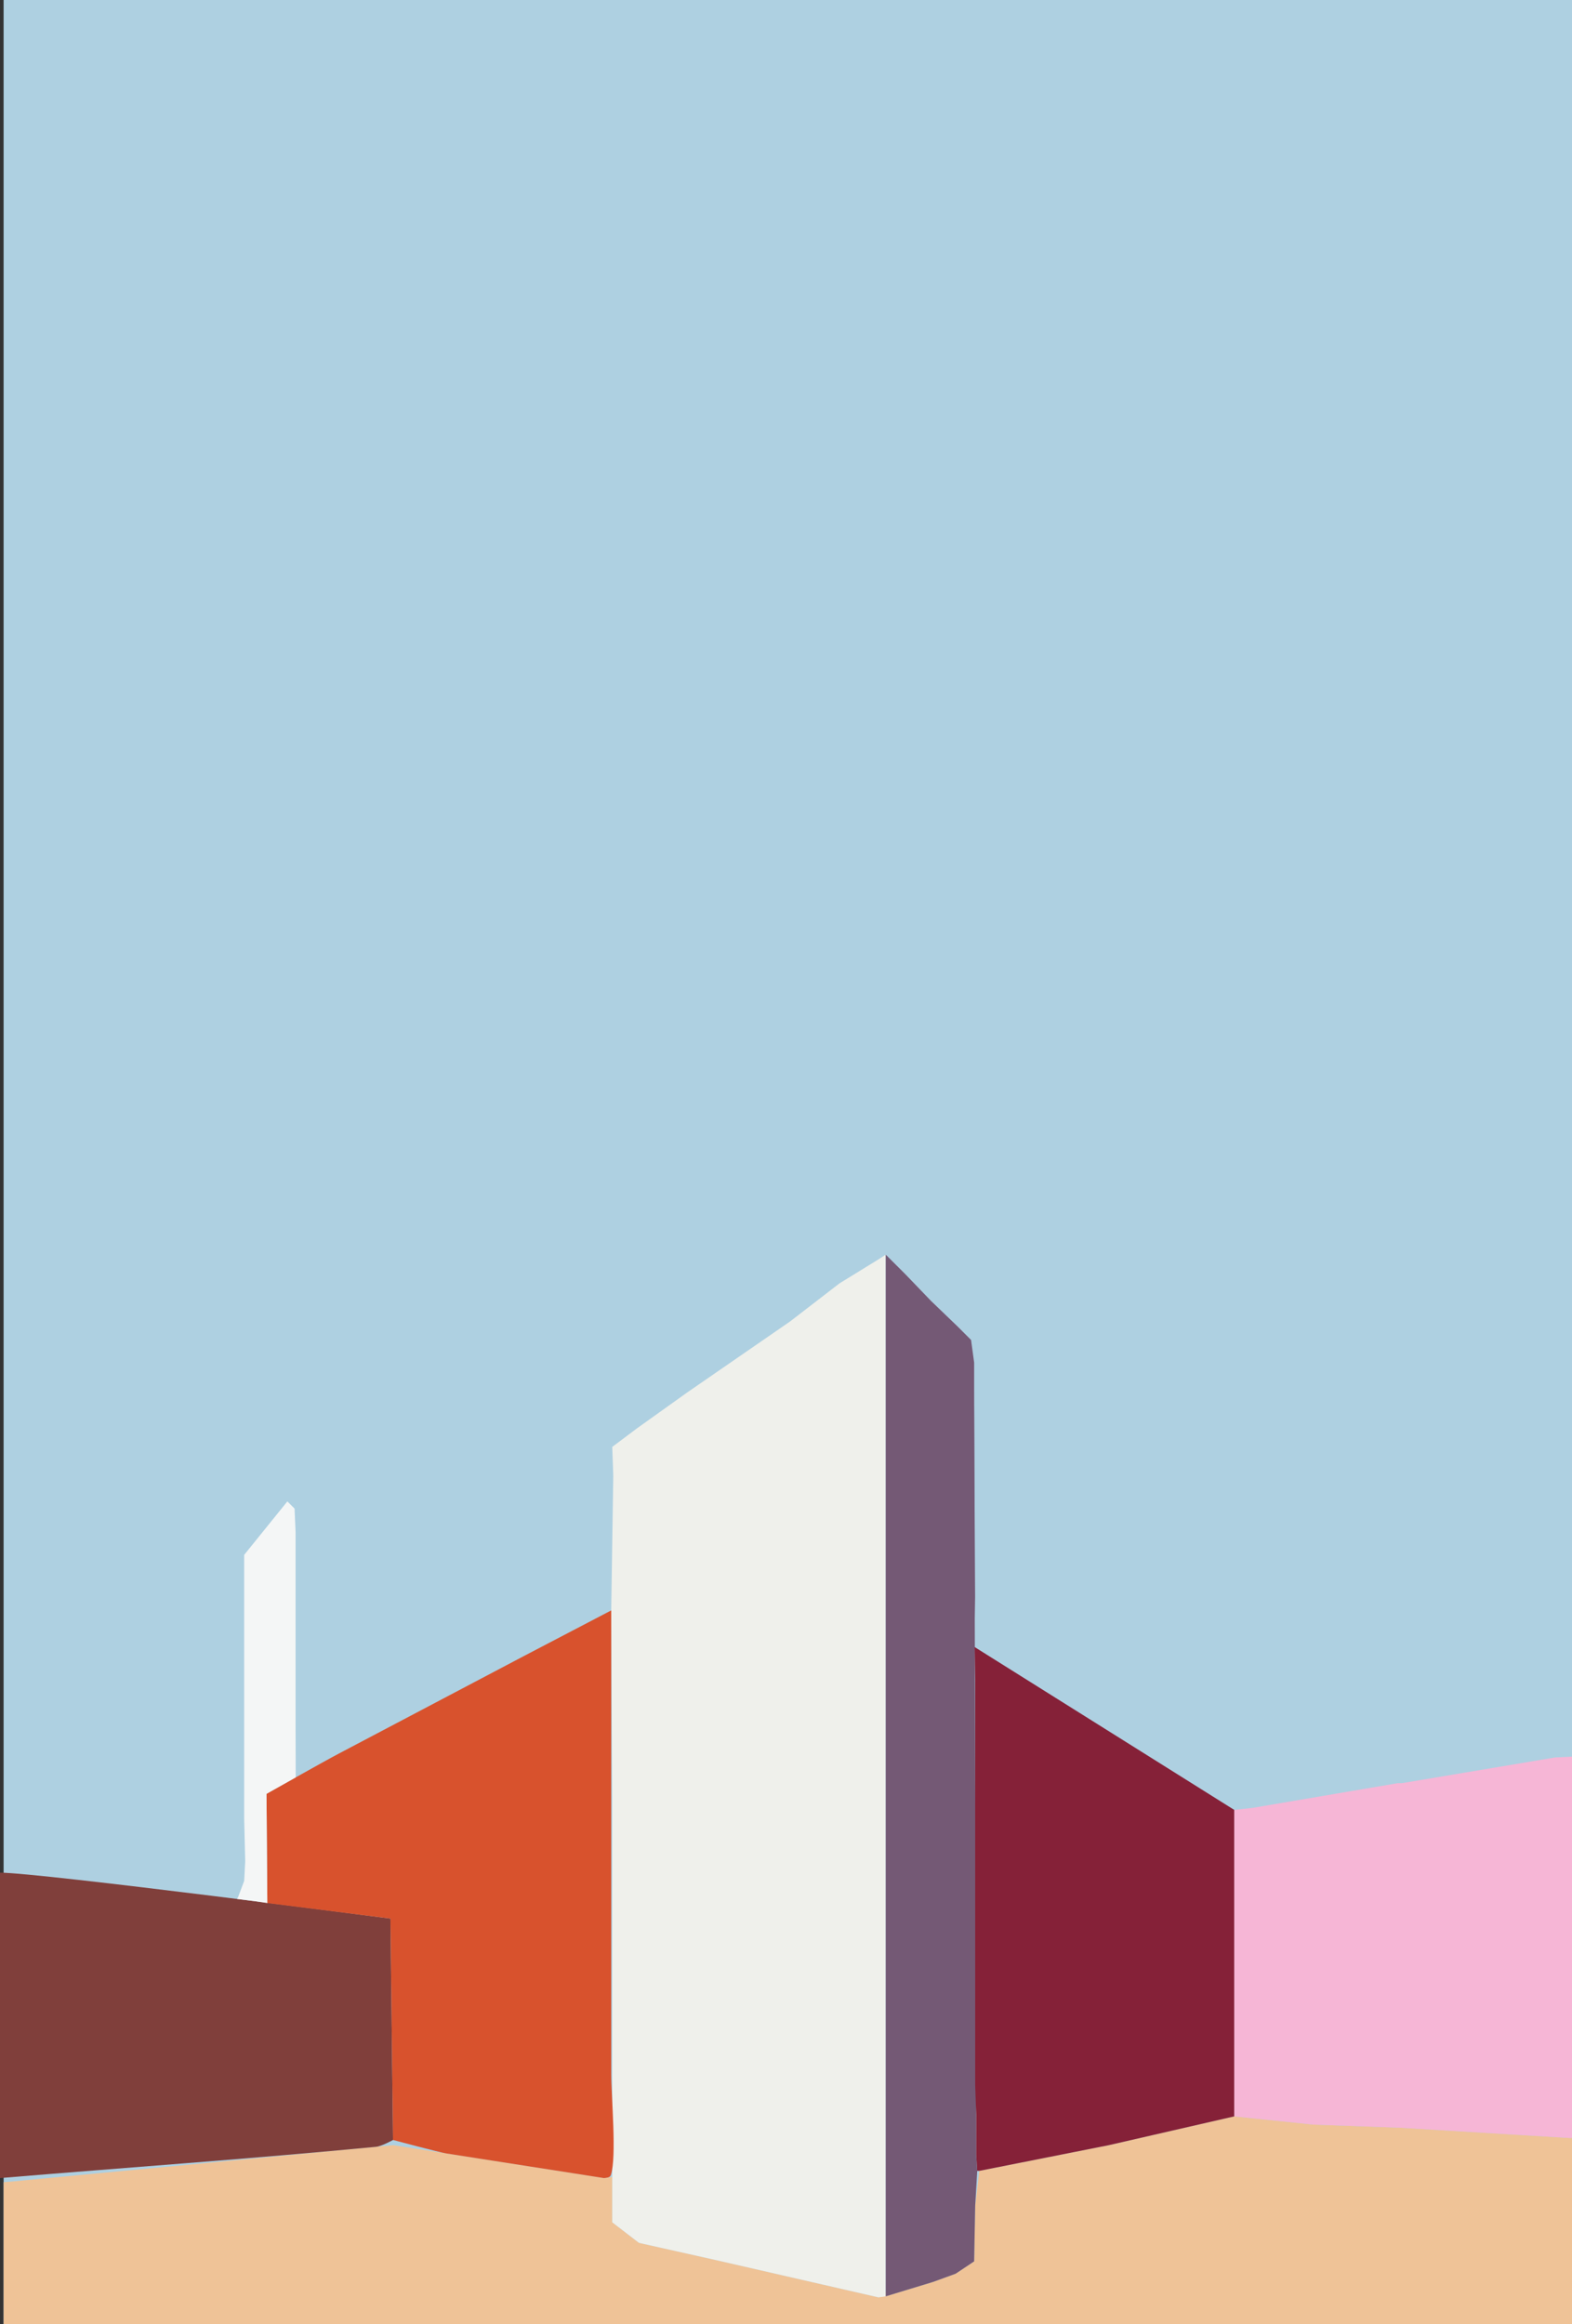
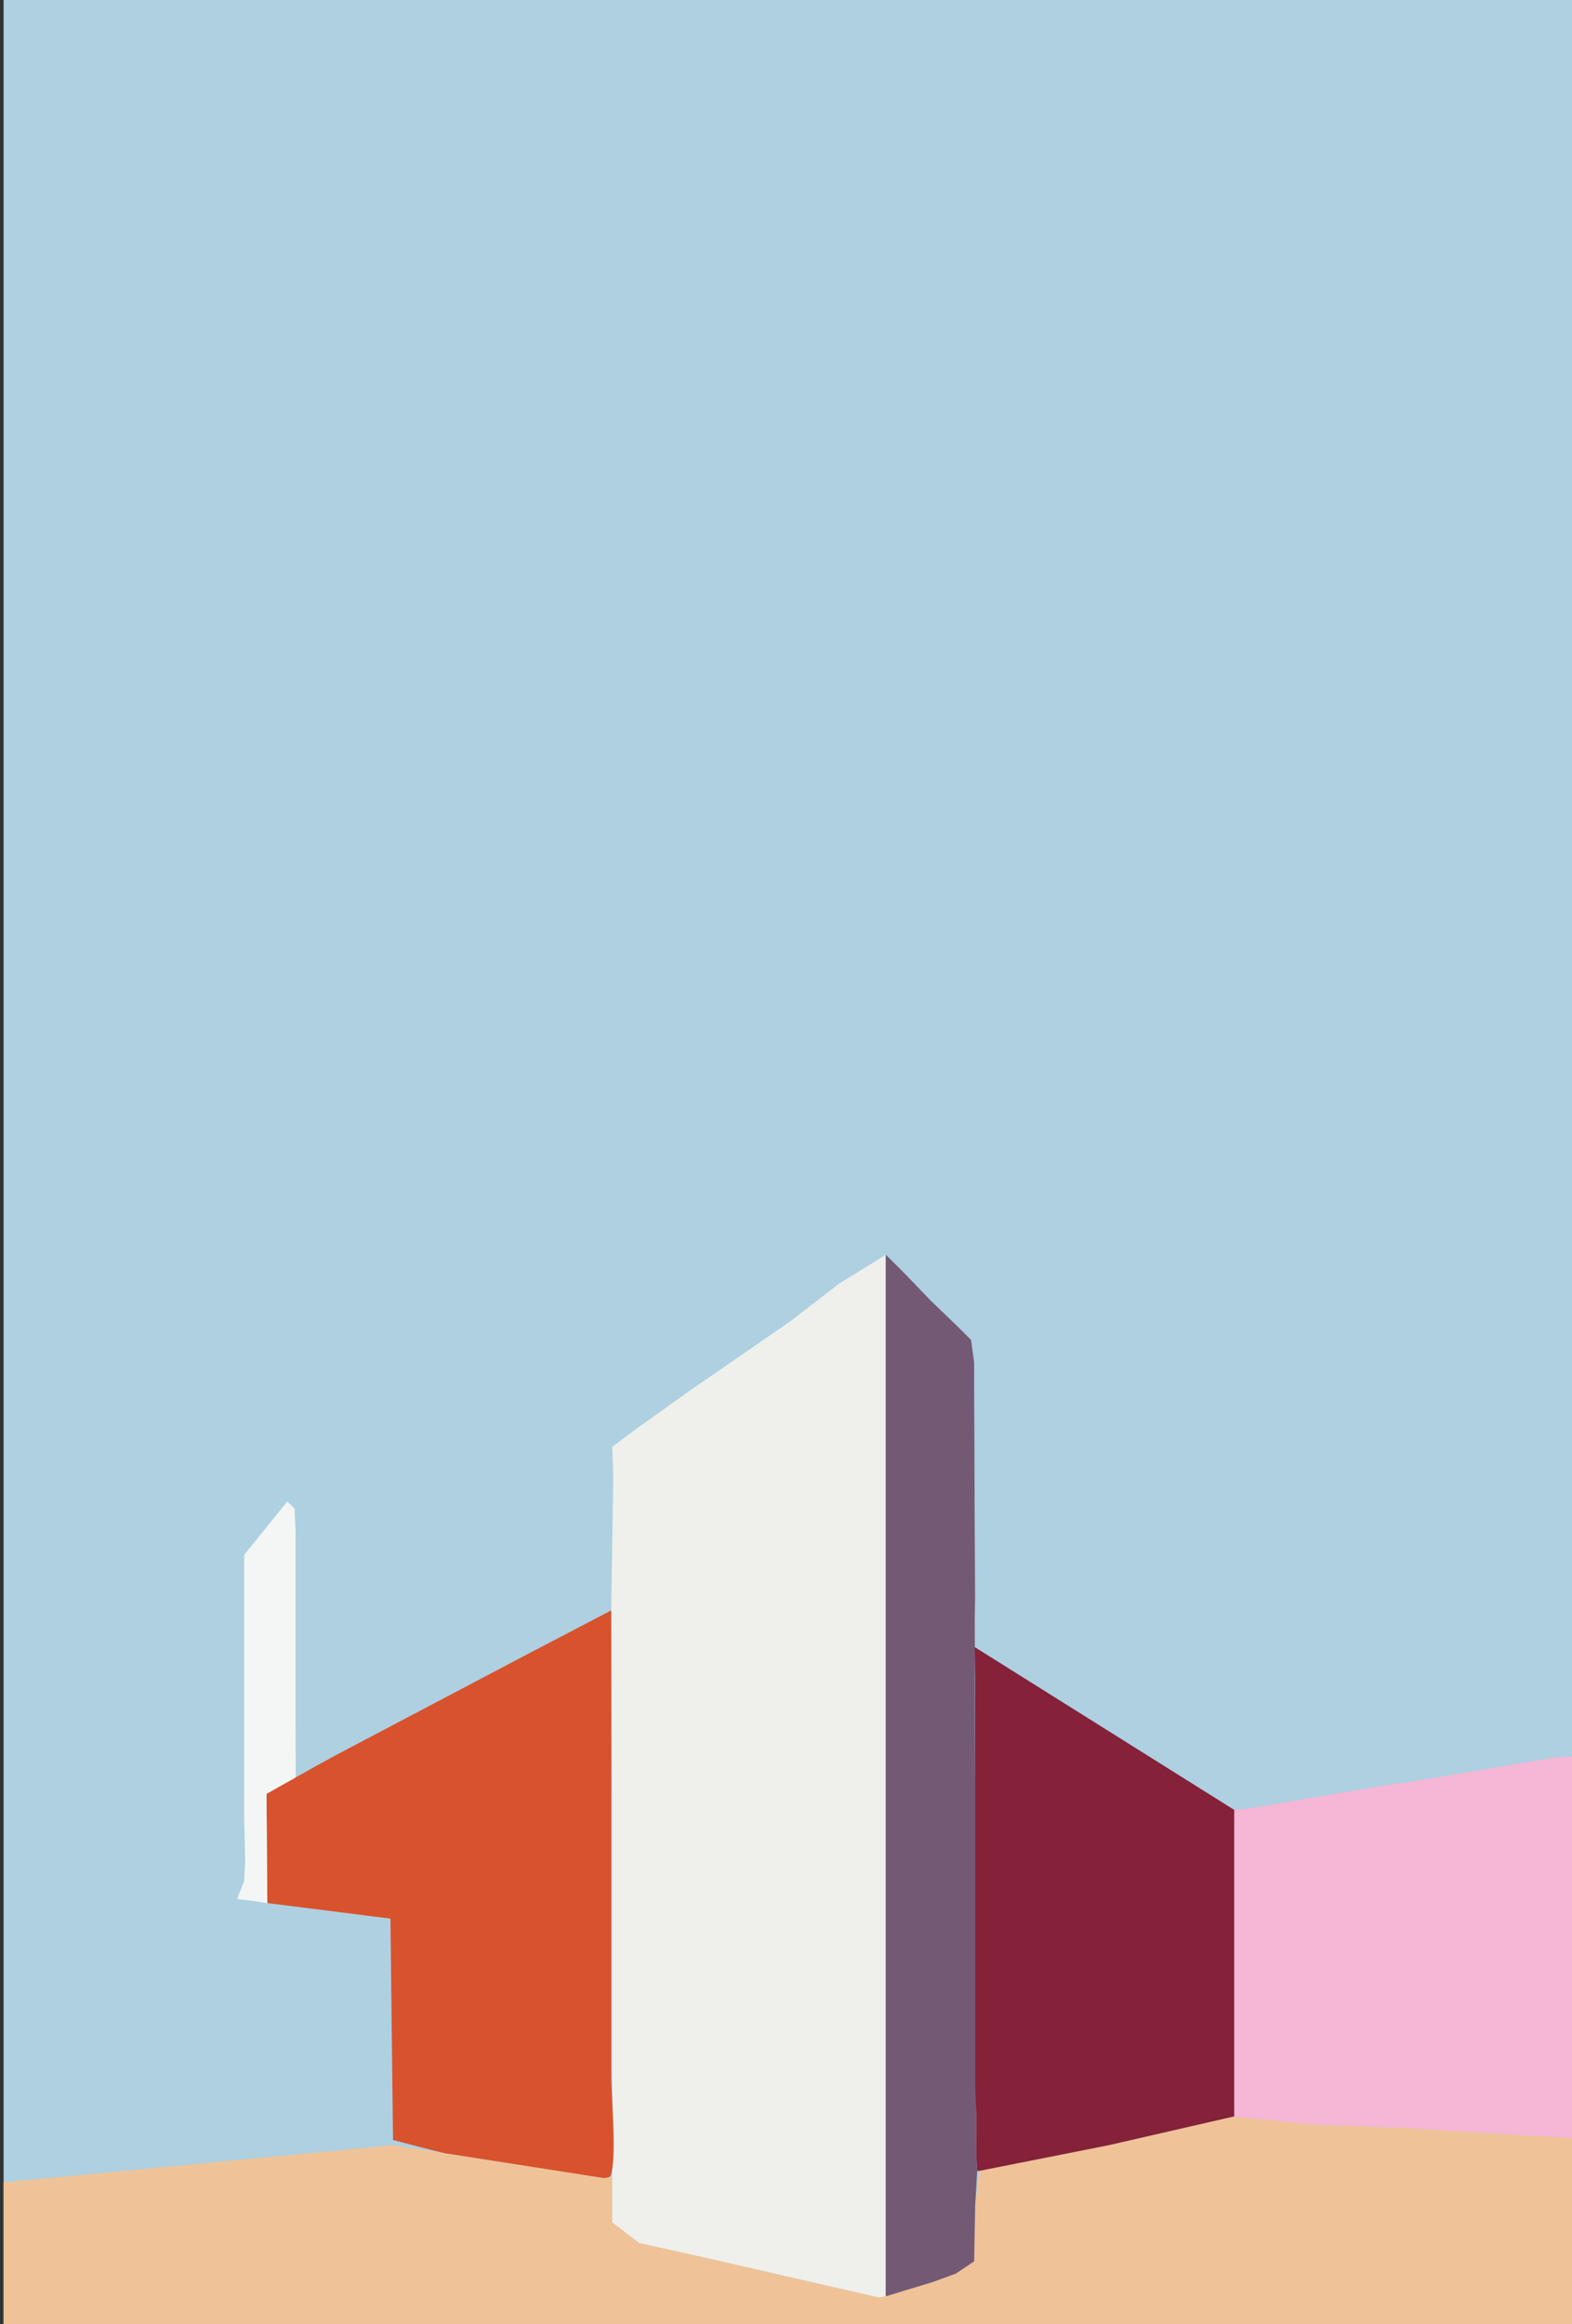
<svg xmlns="http://www.w3.org/2000/svg" xmlns:xlink="http://www.w3.org/1999/xlink" x="0pt" y="-659.964pt" width="1529pt" height="2259.96pt" viewBox="0 -659.964 1529 2259.96">
  <rect x="0" y="-659.964" width="1529" height="2259.96" fill="#333333" stroke="none" />
  <g id="1">
    <title>Layer 2</title>
    <defs>
      <title>Path</title>
      <g id="2">
        <defs>
          <path id="3" d="M3.5,-659.964 C3.5,-659.964,1532.5,-659.964,1532.5,-659.964 C1532.5,-659.964,1532.5,1600,1532.5,1600 C1532.5,1600,3.5,1600,3.5,1600 C3.5,1600,3.5,-659.964,3.5,-659.964 z" />
        </defs>
        <use xlink:href="#3" style="fill:#aed0e1;fill-opacity:1;fill-rule:evenodd;opacity:1;stroke:none;" />
      </g>
    </defs>
    <use xlink:href="#2" />
    <defs>
      <title>Shape 1228</title>
      <g id="4">
        <defs>
          <path id="5" d="M3.5,1600 C3.5,1600,1532.5,1600,1532.5,1600 C1532.5,1600,1532.5,1419,1532.5,1419 C1532.5,1419,1526.5,1419,1526.5,1419 C1526.5,1419,1361.5,1409,1361.5,1409 C1361.5,1409,1277.5,1406,1277.5,1406 C1277.5,1406,1200.5,1398,1200.5,1398 C1200.5,1398,1139.5,1412,1139.5,1412 C1139.5,1412,1078.5,1426,1078.5,1426 C1078.5,1426,952.5,1451,952.5,1451 C952.5,1451,948.5,1485,948.5,1485 C948.5,1485,947.5,1539,947.5,1539 C947.5,1539,929.5,1551,929.5,1551 C929.5,1551,907.5,1559,907.5,1559 C907.5,1559,861.5,1573,861.5,1573 C861.5,1573,861.5,1569,861.5,1569 C861.5,1569,854.5,1574,854.5,1574 C854.5,1574,697.5,1538,697.5,1538 C697.5,1538,621.5,1521,621.5,1521 C621.5,1521,595.5,1501,595.5,1501 C595.5,1501,595.5,1458,595.5,1458 C595.5,1458,595.5,1457,595.5,1457 C595.5,1457,594.5,1457,594.5,1457 C594.5,1457,587.5,1458,587.5,1458 C587.5,1458,382.5,1426,382.5,1426 C382.5,1426,204.5,1443,204.5,1443 C204.5,1443,25.5,1460,25.5,1460 C25.5,1460,15.5,1461,15.5,1461 C15.5,1461,3.5,1462,3.5,1462 C3.5,1462,3.5,1600,3.5,1600 z" />
        </defs>
        <use xlink:href="#5" style="fill:#efc397;fill-opacity:1;fill-rule:evenodd;opacity:1;stroke:none;" />
      </g>
    </defs>
    <use xlink:href="#4" />
    <defs>
      <title>Shape 1229</title>
      <g id="6">
        <defs>
          <path id="7" d="M595.5,1087 C595.5,1087,595.5,1089,595.5,1089 C595.5,1089,595.5,1098,595.5,1098 C595.5,1098,595.5,1101,595.5,1101 C595.5,1101,595.5,1134,595.5,1134 C595.5,1134,595.5,1135,595.5,1135 C595.5,1135,595.5,1170,595.5,1170 C595.5,1170,595.5,1185,595.5,1185 C595.5,1185,595.5,1197,595.5,1197 C595.5,1197,595.5,1198,595.5,1198 C595.5,1198,595.5,1213,595.5,1213 C595.5,1213,595.5,1214,595.5,1214 C595.5,1214,595.5,1238,595.5,1238 C595.5,1238,595.5,1241,595.5,1241 C595.5,1241,595.5,1283,595.5,1283 C595.5,1283,595.5,1284,595.5,1284 C595.5,1284,595.5,1308,595.5,1308 C595.5,1308,595.5,1336,595.5,1336 C595.5,1336,595.5,1359,595.5,1359 C595.5,1359,595.5,1374,595.5,1374 C595.5,1374,595.5,1388,595.5,1388 C595.5,1388,595.5,1391,595.5,1391 C595.5,1391,595.5,1412,595.5,1412 C595.5,1412,595.5,1435,595.5,1435 C595.5,1435,595.5,1458,595.5,1458 C595.5,1458,595.5,1501,595.5,1501 C595.5,1501,621.5,1521,621.5,1521 C621.5,1521,697.5,1538,697.5,1538 C697.5,1538,854.5,1574,854.5,1574 C854.5,1574,861.5,1573,861.5,1573 C861.5,1573,861.5,560.041,861.5,560.041 C861.5,560.041,855.5,564,855.5,564 C855.5,564,842.5,572,842.5,572 C842.5,572,816.5,588,816.5,588 C816.5,588,768.5,625,768.5,625 C768.5,625,668.5,694,668.5,694 C668.5,694,619.5,729,619.5,729 C619.5,729,595.5,747,595.5,747 C595.5,747,596.5,775,596.5,775 C596.5,775,594.5,906,594.5,906" />
        </defs>
        <use xlink:href="#7" style="fill:#eff0eb;fill-opacity:1;fill-rule:evenodd;opacity:1;stroke:none;" />
      </g>
    </defs>
    <use xlink:href="#6" />
    <defs>
      <title>Shape 1279</title>
      <g id="8">
        <defs>
-           <path id="9" d="M947.5,698 C947.5,698,947.5,693,947.5,693" />
-         </defs>
+           </defs>
        <use xlink:href="#9" style="fill:#745975;fill-opacity:1;fill-rule:evenodd;opacity:1;stroke:none;" />
      </g>
    </defs>
    <use xlink:href="#8" />
    <defs>
      <title>Shape 1280</title>
      <g id="10">
        <defs>
          <path id="11" d="M948.5,914 C948.5,914,947.5,874,947.5,874 C947.5,874,947.5,865,947.5,865 C947.5,865,947.5,833,947.5,833 C947.5,833,947.5,821,947.5,821 C947.5,821,947.5,813,947.5,813 C947.5,813,947.5,802,947.5,802 C947.5,802,947.5,801,947.5,801 C947.5,801,947.5,766,947.5,766 C947.5,766,947.5,765,947.5,765 C947.5,765,947.5,746,947.5,746 C947.5,746,947.5,724,947.5,724 C947.5,724,947.5,704,947.5,704" />
        </defs>
        <use xlink:href="#11" style="fill:#745975;fill-opacity:1;fill-rule:evenodd;opacity:1;stroke:none;" />
      </g>
    </defs>
    <use xlink:href="#10" />
    <defs>
      <title>Shape 1281</title>
      <g id="12">
        <defs>
          <path id="13" d="M948.5,1011 C948.5,1011,948.5,973,948.5,973" />
        </defs>
        <use xlink:href="#13" style="fill:#745975;fill-opacity:1;fill-rule:evenodd;opacity:1;stroke:none;" />
      </g>
    </defs>
    <use xlink:href="#12" />
    <defs>
      <title>Shape 1282</title>
      <g id="14">
        <defs>
-           <path id="15" d="M948.5,1126 C948.5,1126,948.5,1021,948.5,1021" />
-         </defs>
+           </defs>
        <use xlink:href="#15" style="fill:#745975;fill-opacity:1;fill-rule:evenodd;opacity:1;stroke:none;" />
      </g>
    </defs>
    <use xlink:href="#14" />
    <defs>
      <title>Shape 1283</title>
      <g id="16">
        <defs>
          <path id="17" d="M948.5,1144 C948.5,1144,948.5,1135,948.5,1135" />
        </defs>
        <use xlink:href="#17" style="fill:#745975;fill-opacity:1;fill-rule:evenodd;opacity:1;stroke:none;" />
      </g>
    </defs>
    <use xlink:href="#16" />
    <defs>
      <title>Shape 1284</title>
      <g id="18">
        <defs>
-           <path id="19" d="M948.5,1166 C948.5,1166,948.5,1153,948.5,1153" />
-         </defs>
+           </defs>
        <use xlink:href="#19" style="fill:#745975;fill-opacity:1;fill-rule:evenodd;opacity:1;stroke:none;" />
      </g>
    </defs>
    <use xlink:href="#18" />
    <defs>
      <title>Shape 1285</title>
      <g id="20">
        <defs>
          <path id="21" d="M948.5,1317 C948.5,1317,948.5,1175,948.5,1175" />
        </defs>
        <use xlink:href="#21" style="fill:#745975;fill-opacity:1;fill-rule:evenodd;opacity:1;stroke:none;" />
      </g>
    </defs>
    <use xlink:href="#20" />
    <defs>
      <title>Shape 1286</title>
      <g id="22">
        <defs>
          <path id="23" d="M948.5,1328 C948.5,1328,948.5,1326,948.5,1326" />
        </defs>
        <use xlink:href="#23" style="fill:#745975;fill-opacity:1;fill-rule:evenodd;opacity:1;stroke:none;" />
      </g>
    </defs>
    <use xlink:href="#22" />
    <defs>
      <title>Shape 1287</title>
      <g id="24">
        <defs>
          <path id="25" d="M948.5,1346 C948.5,1346,948.5,1336,948.5,1336" />
        </defs>
        <use xlink:href="#25" style="fill:#745975;fill-opacity:1;fill-rule:evenodd;opacity:1;stroke:none;" />
      </g>
    </defs>
    <use xlink:href="#24" />
    <defs>
      <title>Shape 1288</title>
      <g id="26">
        <defs>
          <path id="27" d="M949.5,1416 C949.5,1416,949.5,1396,949.5,1396" />
        </defs>
        <use xlink:href="#27" style="fill:#745975;fill-opacity:1;fill-rule:evenodd;opacity:1;stroke:none;" />
      </g>
    </defs>
    <use xlink:href="#26" />
    <defs>
      <title>Shape 1230</title>
      <g id="28">
        <defs>
          <path id="29" d="M947.5,688 C947.5,688,947.5,665,947.5,665 C947.5,665,944.5,643,944.5,643 C944.5,643,931.5,630,931.5,630 C931.5,630,905.5,605,905.5,605 C905.5,605,880.5,579,880.5,579 C880.5,579,861.5,560.041,861.5,560.041 C861.5,560.041,861.5,579,861.5,579 C861.5,579,861.5,1569,861.5,1569 C861.5,1569,861.5,1573,861.5,1573 C861.5,1573,907.5,1559,907.5,1559 C907.5,1559,929.5,1551,929.5,1551 C929.5,1551,947.5,1539,947.5,1539 C947.5,1539,948.5,1485,948.5,1485 C948.5,1485,950.5,1451,950.5,1451 C950.5,1451,950.5,1451,950.5,1451 C950.5,1451,949.5,1435,949.5,1435" />
        </defs>
        <use xlink:href="#29" style="fill:#745975;fill-opacity:1;fill-rule:evenodd;opacity:1;stroke:none;" />
      </g>
    </defs>
    <use xlink:href="#28" />
    <defs>
      <title>Shape 1231</title>
      <g id="30">
        <defs>
-           <path id="31" d="M2.38419e-07,1458 C120.828,1447.9,245.008,1439.22,365.701,1427.6 C371.324,1427.06,382.279,1420.96,382.279,1420.96 C382.279,1420.96,379.758,1205.67,379.758,1205.67 C379.758,1205.67,40.773,1161.24,0,1161 C0,1261,2.38419e-07,1358,2.38419e-07,1458 z" />
-         </defs>
+           </defs>
        <use xlink:href="#31" style="fill:#803f3b;fill-opacity:1;fill-rule:evenodd;opacity:1;stroke:none;" />
      </g>
    </defs>
    <use xlink:href="#30" />
    <defs>
      <title>Shape 1232</title>
      <g id="32">
        <defs>
          <path id="33" d="M382.279,1420.96 C382.279,1420.96,427.694,1433.05,433.779,1434 C485.019,1442,536.26,1450,587.5,1458 C589.791,1457.67,593.266,1457.68,594.154,1455.03 C600.019,1437.58,594.5,1378.51,594.5,1356.83 C594.5,1247.2,594.5,1137.58,594.5,1027.95 C594.5,1010.5,594.5,906,594.5,906 C594.5,906,522.563,943.528,509.507,950.408 C449.536,982.007,389.564,1013.61,329.593,1045.21 C314.107,1053.37,259.213,1084.36,259.213,1084.36 C259.213,1084.36,260,1190.57,260,1190.57 C260,1190.57,379.758,1205.67,379.758,1205.67" />
        </defs>
        <use xlink:href="#33" style="fill:#d8522d;fill-opacity:1;fill-rule:evenodd;opacity:1;stroke:none;" />
      </g>
    </defs>
    <use xlink:href="#32" />
    <defs>
      <title>Shape 1289</title>
      <g id="34">
        <defs>
          <path id="35" d="M1200.5,1188 C1200.5,1188,1200.5,1185,1200.5,1185" />
        </defs>
        <use xlink:href="#35" style="fill:#852138;fill-opacity:1;fill-rule:evenodd;opacity:1;stroke:none;" />
      </g>
    </defs>
    <use xlink:href="#34" />
    <defs>
      <title>Shape 1290</title>
      <g id="36">
        <defs>
          <path id="37" d="M1200.5,1201 C1200.5,1201,1200.5,1198,1200.5,1198" />
        </defs>
        <use xlink:href="#37" style="fill:#852138;fill-opacity:1;fill-rule:evenodd;opacity:1;stroke:none;" />
      </g>
    </defs>
    <use xlink:href="#36" />
    <defs>
      <title>Shape 1235</title>
      <g id="38">
        <defs>
          <path id="39" d="M1200.5,1169 C1200.5,1169,1200.5,1100,1200.5,1100 C1200.5,1100,948,941.644,948,941.644 C948,941.644,948.5,973,948.5,973 C948.5,973,948.5,1011,948.5,1011 C948.5,1011,948.5,1021,948.5,1021 C948.5,1021,948.5,1126,948.5,1126 C948.5,1126,948.5,1135,948.5,1135 C948.5,1135,948.5,1144,948.5,1144 C948.5,1144,948.5,1153,948.5,1153 C948.5,1153,948.5,1166,948.5,1166 C948.5,1166,948.5,1175,948.5,1175 C948.5,1175,948.5,1317,948.5,1317 C948.5,1317,948.5,1326,948.5,1326 C948.5,1326,948.5,1328,948.5,1328 C948.5,1328,948.5,1336,948.5,1336 C948.5,1336,948.5,1346,948.5,1346 C948.5,1346,948.5,1367,948.5,1367 C948.5,1367,949.5,1396,949.5,1396 C949.5,1396,949.5,1416,949.5,1416 C949.5,1416,949.5,1435,949.5,1435 C949.5,1435,950.5,1451,950.5,1451 C950.5,1451,952.5,1451,952.5,1451 C952.5,1451,1078.5,1426,1078.5,1426 C1078.5,1426,1139.5,1412,1139.5,1412 C1139.5,1412,1200.5,1398,1200.5,1398 C1200.5,1398,1200.5,1395,1200.5,1395" />
        </defs>
        <use xlink:href="#39" style="fill:#852138;fill-opacity:1;fill-rule:evenodd;opacity:1;stroke:none;" />
      </g>
    </defs>
    <use xlink:href="#38" />
    <defs>
      <title>Shape 1237</title>
      <g id="40">
        <defs>
          <path id="41" d="M1200.5,1395 C1200.5,1395,1200.5,1398,1200.5,1398 C1200.5,1398,1277.5,1406,1277.5,1406 C1277.5,1406,1361.5,1409,1361.5,1409 C1361.5,1409,1526.5,1419,1526.5,1419 C1526.5,1419,1532.5,1419,1532.5,1419 C1532.5,1419,1532.5,1048,1532.5,1048 C1532.5,1048,1512.5,1049,1512.5,1049 C1512.5,1049,1363.5,1074,1363.5,1074 C1363.5,1074,1359.5,1074,1359.5,1074 C1359.5,1074,1218.5,1098,1218.5,1098 C1218.5,1098,1200.5,1100,1200.5,1100 C1200.5,1100,1200.5,1169,1200.5,1169" />
        </defs>
        <use xlink:href="#41" style="fill:#f6b6d6;fill-opacity:1;fill-rule:evenodd;opacity:1;stroke:none;" />
      </g>
    </defs>
    <use xlink:href="#40" />
    <defs>
      <title>Shape 1252</title>
      <g id="42">
        <defs>
-           <path id="43" d="M287.64,1068.38 C287.64,1068.38,287.5,1020,287.5,1020 C287.5,1020,287.5,972,287.5,972 C287.5,972,287.5,877,287.5,877 C287.5,877,287.5,830,287.5,830 C287.5,830,286.5,807,286.5,807 C286.5,807,279.5,800,279.5,800 C279.5,800,237.5,852,237.5,852 C237.5,852,237.5,1018,237.5,1018 C237.5,1018,237.5,1109,237.5,1109 C237.5,1109,238.5,1150,238.5,1150 C238.5,1150,237.5,1169,237.5,1169 C237.5,1169,231.5,1185,231.5,1185 C231.5,1185,230.493,1186.58,230.493,1186.58 C230.493,1186.58,247.389,1188.7,247.389,1188.7 C247.389,1188.7,260,1190.57,260,1190.57 C260,1190.57,259.213,1084.36,259.213,1084.36 C259.213,1084.36,259.213,1084.36,259.213,1084.36" />
+           <path id="43" d="M287.64,1068.38 C287.64,1068.38,287.5,1020,287.5,1020 C287.5,1020,287.5,972,287.5,972 C287.5,972,287.5,877,287.5,877 C287.5,877,287.5,830,287.5,830 C287.5,830,286.5,807,286.5,807 C286.5,807,279.5,800,279.5,800 C279.5,800,237.5,852,237.5,852 C237.5,852,237.5,1018,237.5,1018 C237.5,1018,237.5,1109,237.5,1109 C237.5,1109,238.5,1150,238.5,1150 C238.5,1150,237.5,1169,237.5,1169 C231.5,1185,230.493,1186.58,230.493,1186.58 C230.493,1186.58,247.389,1188.7,247.389,1188.7 C247.389,1188.7,260,1190.57,260,1190.57 C260,1190.57,259.213,1084.36,259.213,1084.36 C259.213,1084.36,259.213,1084.36,259.213,1084.36" />
        </defs>
        <use xlink:href="#43" style="fill:#f4f6f6;fill-opacity:1;fill-rule:evenodd;opacity:1;stroke:none;" />
      </g>
    </defs>
    <use xlink:href="#42" />
  </g>
</svg>